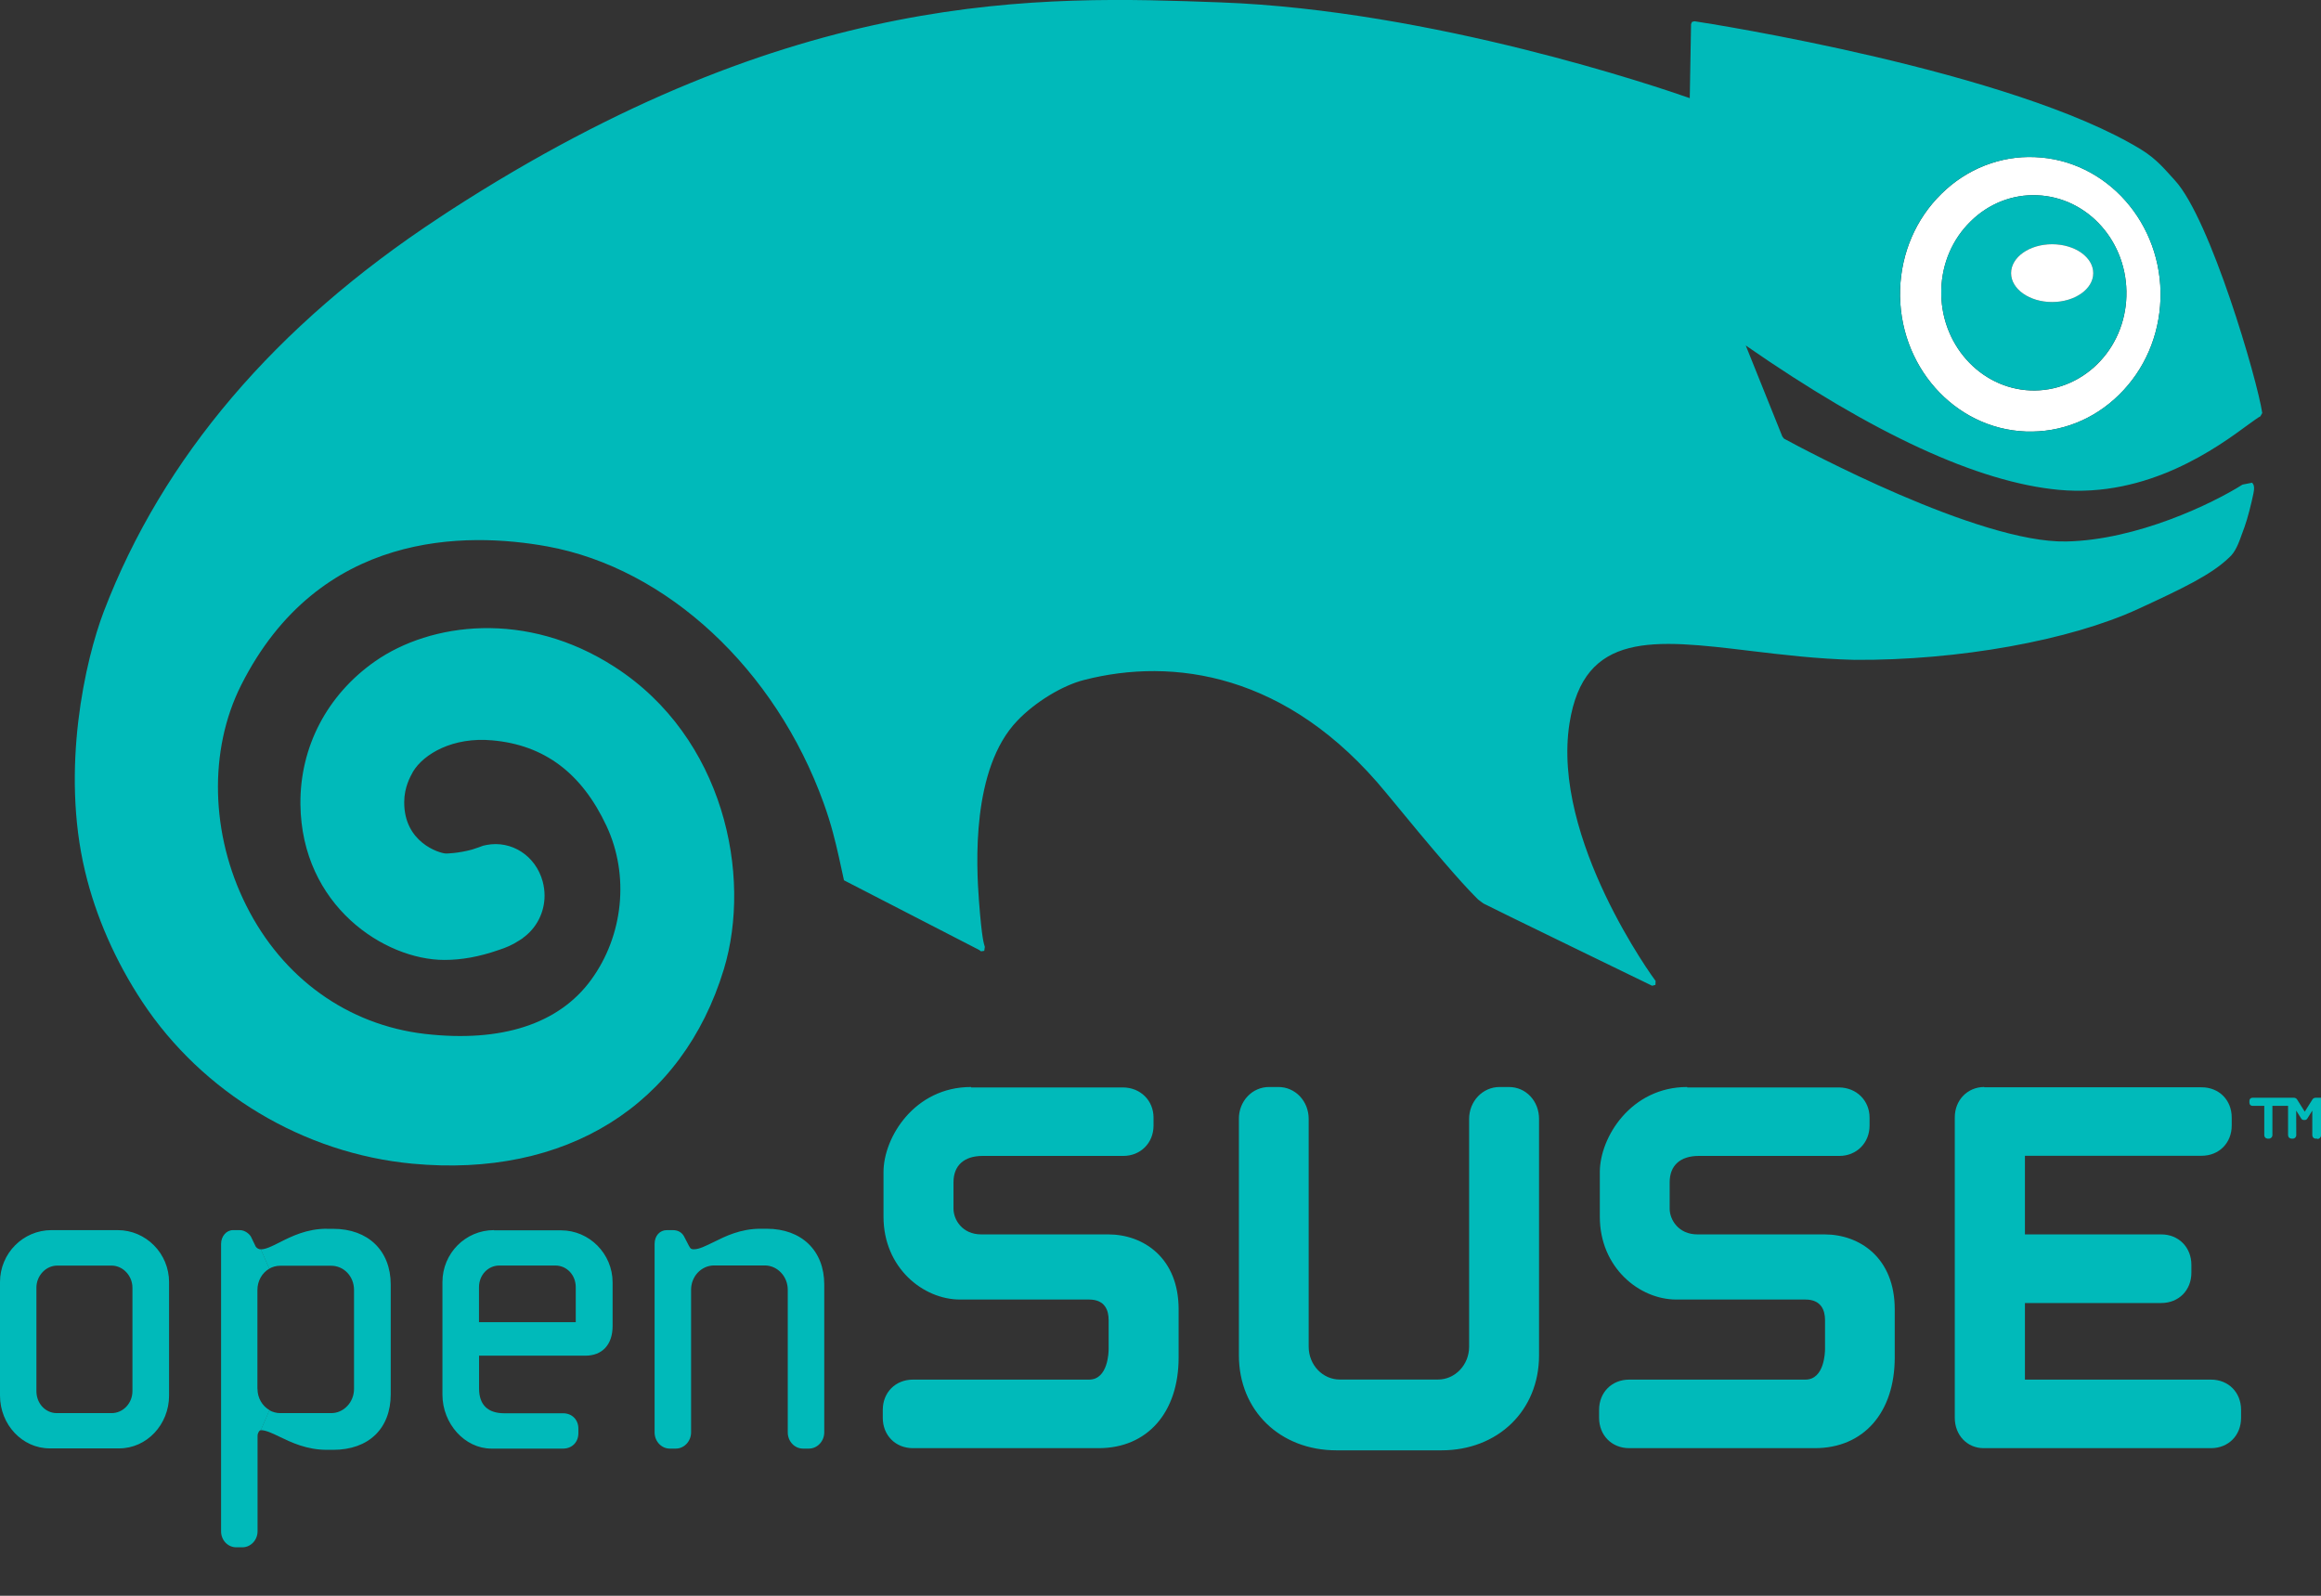
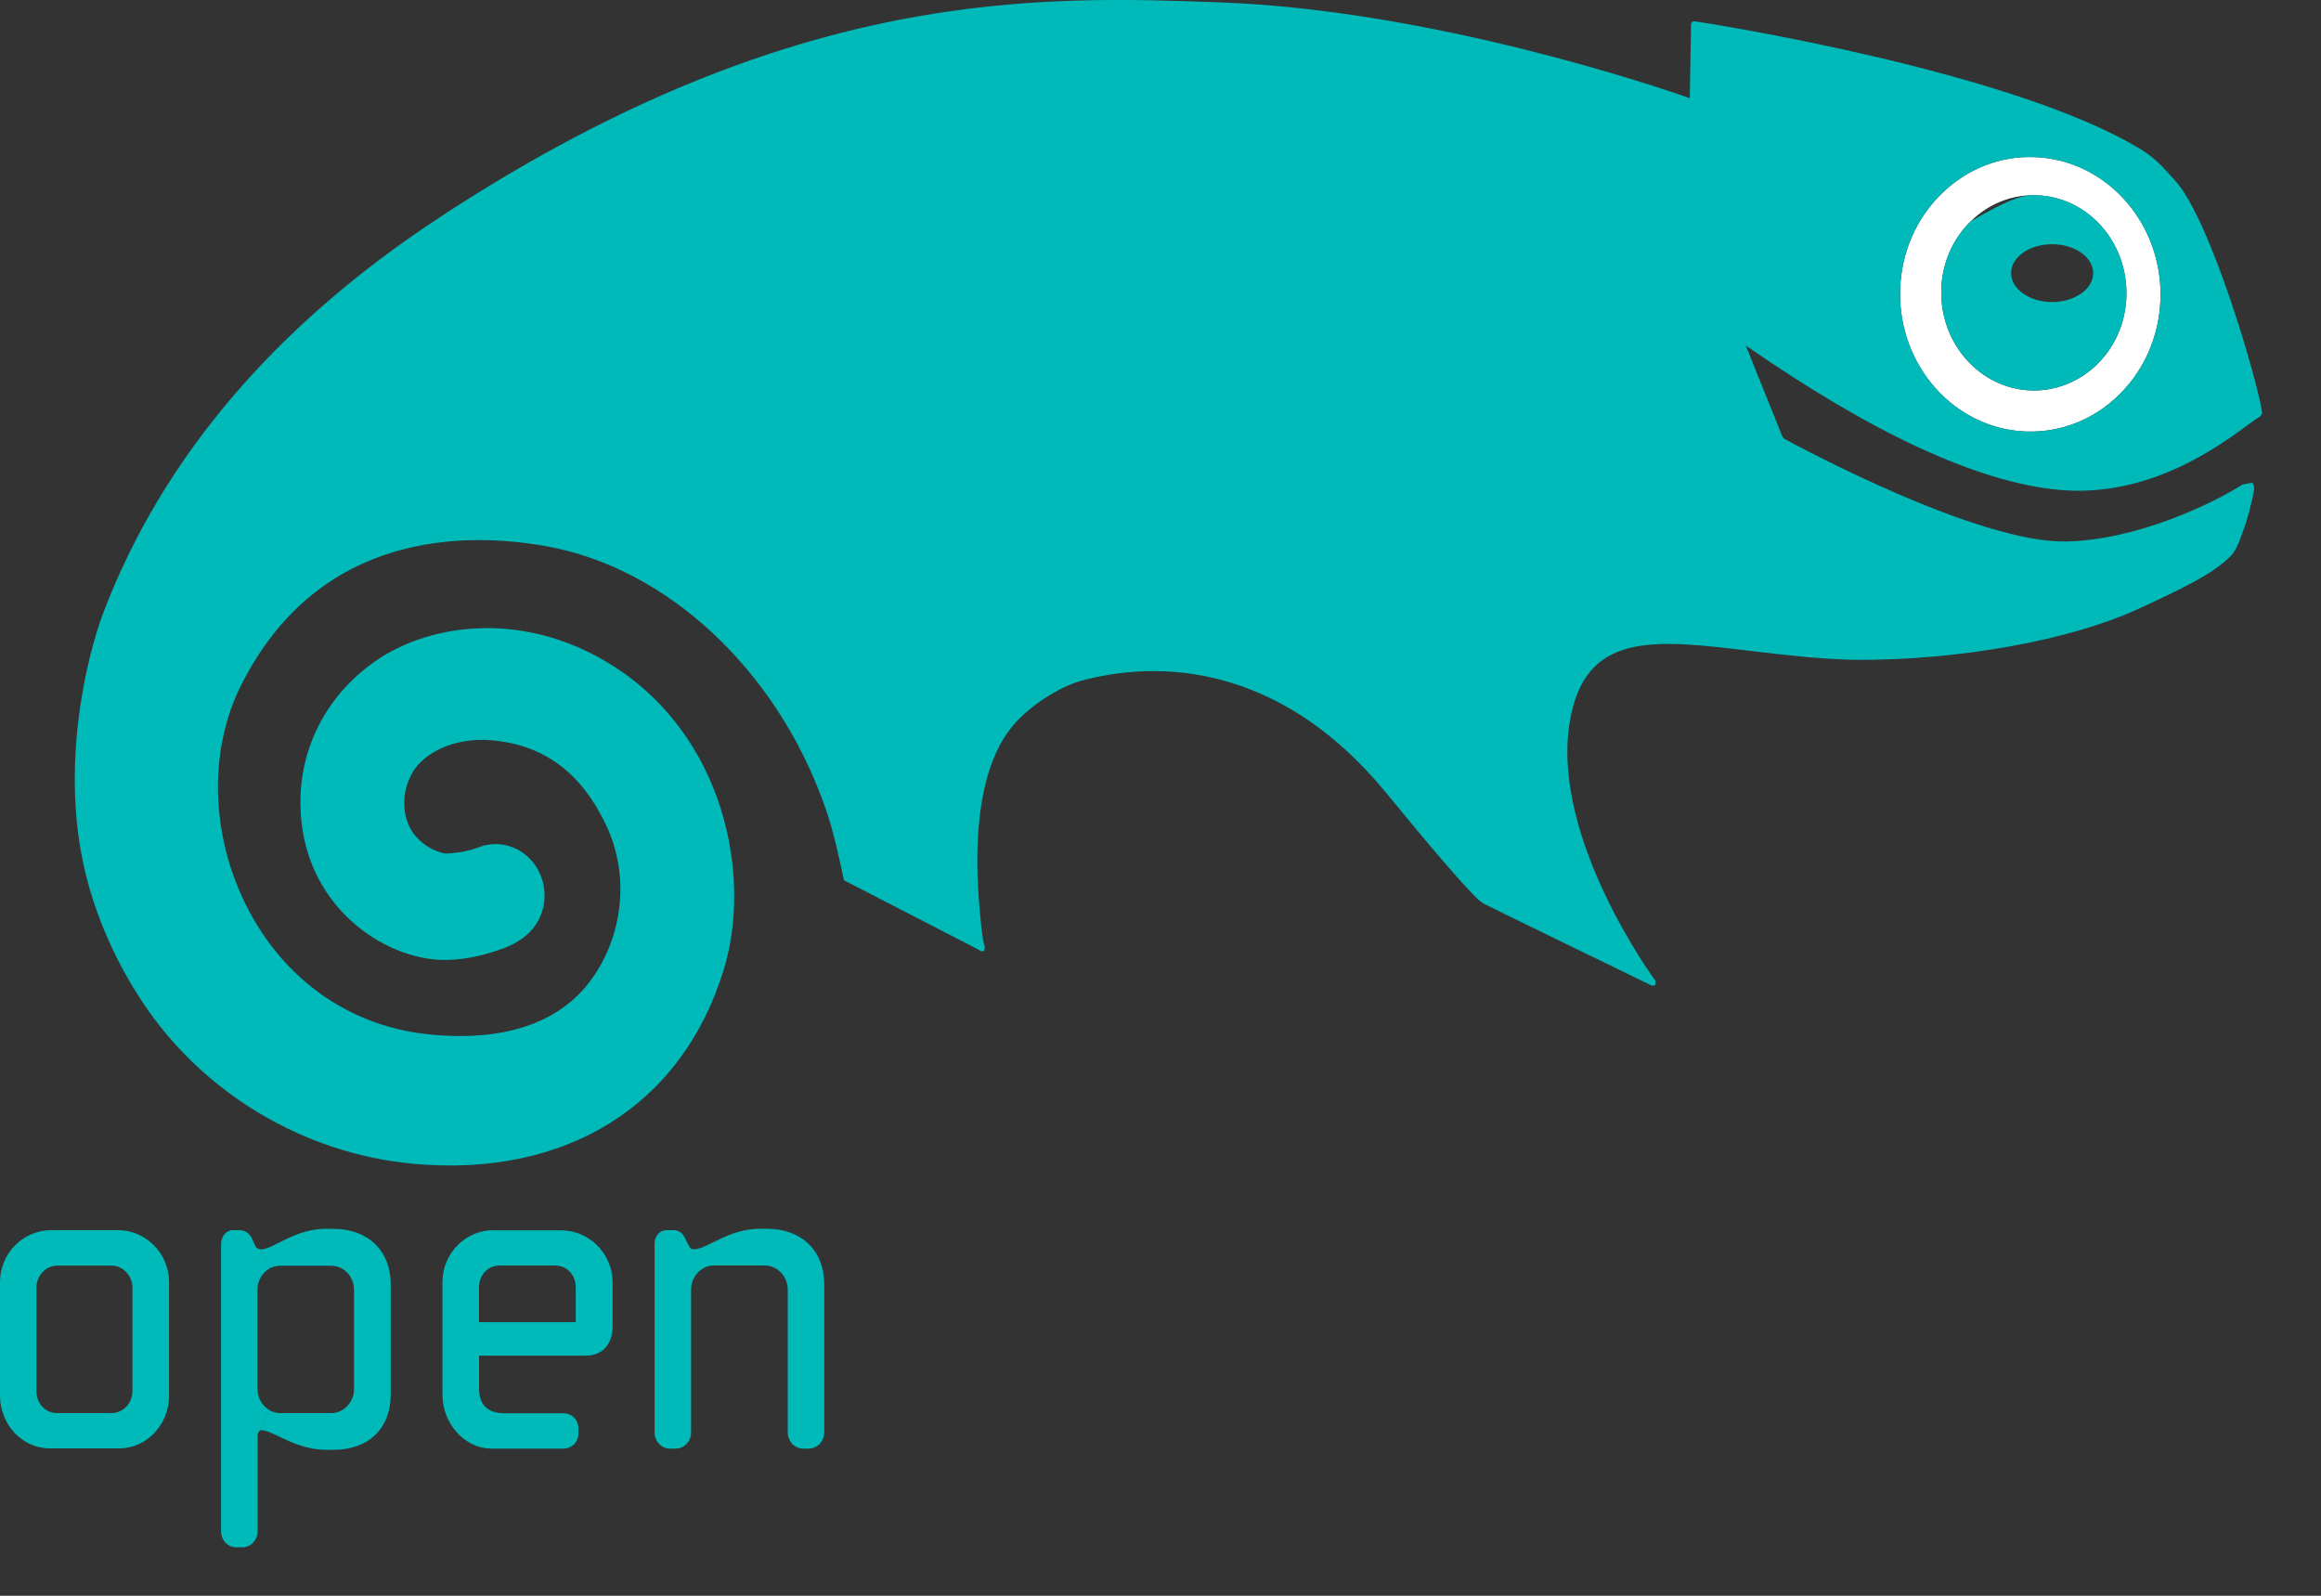
<svg xmlns="http://www.w3.org/2000/svg" width="32" height="22" viewBox="0 0 32 22" fill="none">
  <rect x="0" y="0" width="32" height="22" fill="#333333" stroke="none" />
-   <path d="M31.659 15.65C31.659 15.676 31.638 15.698 31.612 15.698H31.592C31.58 15.697 31.568 15.692 31.56 15.684C31.551 15.675 31.547 15.663 31.546 15.65V15.246H31.33V15.65C31.33 15.676 31.308 15.698 31.282 15.698H31.263C31.251 15.697 31.24 15.692 31.231 15.684C31.223 15.675 31.218 15.663 31.218 15.65V15.246H31.055C31.05 15.246 31.044 15.245 31.039 15.243C31.034 15.24 31.029 15.237 31.025 15.233C31.021 15.229 31.018 15.224 31.016 15.218C31.014 15.213 31.013 15.207 31.013 15.201V15.178C31.013 15.151 31.032 15.134 31.055 15.134H31.624C31.645 15.134 31.661 15.143 31.669 15.156L31.776 15.326L31.883 15.156C31.892 15.144 31.904 15.134 31.928 15.134H32V15.654C32 15.679 31.978 15.702 31.952 15.702L31.946 15.698H31.925C31.913 15.698 31.902 15.693 31.893 15.684C31.885 15.675 31.88 15.663 31.88 15.65V15.311L31.809 15.425C31.805 15.43 31.799 15.434 31.794 15.437C31.787 15.44 31.781 15.441 31.774 15.441H31.766C31.753 15.441 31.738 15.436 31.73 15.425L31.658 15.311L31.659 15.65ZM30.898 19.437V19.547C30.898 19.789 30.724 19.965 30.483 19.965H27.349C27.121 19.965 26.951 19.785 26.951 19.547V15.404C26.951 15.165 27.128 14.986 27.357 14.986L27.358 14.99H30.353C30.594 14.99 30.769 15.165 30.769 15.407V15.517C30.769 15.758 30.594 15.934 30.353 15.934H27.918V17.018H29.797C30.038 17.018 30.213 17.196 30.213 17.438V17.546C30.213 17.789 30.038 17.964 29.797 17.964H27.918V19.02H30.483C30.726 19.02 30.898 19.198 30.898 19.437Z" fill="#00BABA" />
  <path d="M28.053 2.166C29.044 2.202 29.821 3.082 29.787 4.125C29.769 4.63 29.568 5.096 29.218 5.441C28.867 5.787 28.411 5.966 27.93 5.949C26.94 5.911 26.165 5.033 26.197 3.99C26.214 3.485 26.415 3.017 26.767 2.672C26.939 2.502 27.141 2.37 27.362 2.283C27.583 2.196 27.818 2.156 28.053 2.166ZM29.317 4.085C29.34 3.342 28.789 2.718 28.084 2.692C27.917 2.685 27.75 2.713 27.593 2.775C27.436 2.837 27.292 2.931 27.17 3.052C27.047 3.172 26.947 3.316 26.878 3.477C26.808 3.638 26.77 3.812 26.765 3.989C26.742 4.731 27.293 5.355 27.997 5.383C28.336 5.395 28.666 5.265 28.914 5.022C29.037 4.901 29.136 4.757 29.205 4.596C29.274 4.435 29.312 4.262 29.317 4.085Z" fill="white" />
-   <path d="M28.084 2.692C28.789 2.718 29.34 3.342 29.317 4.085C29.312 4.261 29.273 4.435 29.204 4.596C29.135 4.757 29.036 4.901 28.913 5.021C28.665 5.265 28.335 5.395 27.996 5.382C27.293 5.355 26.742 4.731 26.765 3.988C26.77 3.812 26.808 3.638 26.877 3.477C26.947 3.316 27.046 3.172 27.169 3.052C27.291 2.931 27.435 2.836 27.592 2.775C27.749 2.713 27.916 2.685 28.084 2.692ZM28.859 3.766C28.859 3.545 28.605 3.367 28.293 3.367C27.98 3.367 27.727 3.545 27.727 3.766C27.727 3.984 27.98 4.164 28.293 4.164C28.605 4.164 28.859 3.984 28.859 3.766Z" fill="#00BABA" />
-   <path d="M28.293 3.367C28.606 3.367 28.86 3.545 28.86 3.766C28.86 3.985 28.606 4.164 28.293 4.164C27.98 4.164 27.727 3.985 27.727 3.766C27.727 3.545 27.98 3.367 28.293 3.367Z" fill="white" />
-   <path d="M26.123 18.051V18.715C26.123 19.475 25.693 19.965 25.022 19.965H22.462C22.221 19.965 22.047 19.787 22.047 19.547V19.437C22.047 19.197 22.221 19.02 22.462 19.02H24.891C25.155 19.02 25.162 18.639 25.162 18.597V18.199C25.162 18.069 25.113 17.916 24.891 17.916H23.111C22.605 17.916 22.057 17.478 22.057 16.774V16.159C22.057 15.679 22.487 14.986 23.262 14.986V14.992H25.352C25.595 14.992 25.776 15.172 25.776 15.408V15.518C25.776 15.757 25.596 15.936 25.361 15.936H23.421C23.166 15.936 23.02 16.068 23.02 16.299V16.664C23.02 16.813 23.139 17.018 23.403 17.018H25.155C25.638 17.018 26.123 17.339 26.123 18.051ZM20.804 14.986C21.038 14.986 21.219 15.179 21.219 15.425V18.686C21.219 19.445 20.654 19.995 19.873 19.995H18.427C17.646 19.995 17.081 19.445 17.081 18.686V15.425C17.08 15.367 17.091 15.31 17.111 15.257C17.132 15.203 17.162 15.155 17.201 15.114C17.24 15.073 17.285 15.041 17.336 15.019C17.387 14.997 17.441 14.986 17.495 14.986H17.627C17.682 14.986 17.736 14.997 17.786 15.019C17.837 15.041 17.883 15.073 17.922 15.114C17.96 15.155 17.991 15.203 18.012 15.257C18.032 15.31 18.043 15.367 18.043 15.425V18.566C18.043 18.817 18.235 19.019 18.472 19.019H19.826C20.061 19.019 20.255 18.817 20.255 18.566V15.425C20.255 15.309 20.299 15.197 20.377 15.115C20.455 15.033 20.56 14.987 20.671 14.986H20.673L20.804 14.986ZM16.25 18.051V18.715C16.25 19.475 15.817 19.965 15.148 19.965H12.587C12.345 19.965 12.171 19.787 12.171 19.547V19.437C12.171 19.197 12.346 19.02 12.587 19.02H15.015C15.278 19.02 15.285 18.639 15.285 18.597V18.199C15.285 18.069 15.238 17.916 15.015 17.916H13.236C12.728 17.916 12.181 17.478 12.181 16.774V16.159C12.181 15.679 12.61 14.986 13.387 14.986L13.39 14.992H15.48C15.723 14.992 15.904 15.172 15.904 15.408V15.518C15.904 15.757 15.725 15.936 15.488 15.936H13.548C13.292 15.936 13.146 16.068 13.146 16.299V16.664C13.146 16.813 13.265 17.018 13.529 17.018H15.28C15.762 17.018 16.25 17.339 16.25 18.051Z" fill="#00BABA" />
+   <path d="M28.084 2.692C28.789 2.718 29.34 3.342 29.317 4.085C29.312 4.261 29.273 4.435 29.204 4.596C29.135 4.757 29.036 4.901 28.913 5.021C28.665 5.265 28.335 5.395 27.996 5.382C27.293 5.355 26.742 4.731 26.765 3.988C26.77 3.812 26.808 3.638 26.877 3.477C26.947 3.316 27.046 3.172 27.169 3.052C27.749 2.713 27.916 2.685 28.084 2.692ZM28.859 3.766C28.859 3.545 28.605 3.367 28.293 3.367C27.98 3.367 27.727 3.545 27.727 3.766C27.727 3.984 27.98 4.164 28.293 4.164C28.605 4.164 28.859 3.984 28.859 3.766Z" fill="#00BABA" />
  <path d="M30.918 6.681L31.049 6.655C31.085 6.685 31.08 6.746 31.069 6.8C31.044 6.926 30.986 7.156 30.946 7.264L30.913 7.354C30.866 7.487 30.82 7.613 30.731 7.689C30.486 7.924 30.095 8.111 29.482 8.394C28.534 8.831 26.997 9.106 25.57 9.097C25.058 9.085 24.563 9.025 24.129 8.973C22.8 8.813 21.839 8.699 21.639 9.972C21.387 11.569 22.812 13.507 22.826 13.524L22.824 13.578L22.778 13.59C22.778 13.59 20.507 12.488 20.451 12.455L20.379 12.401L20.321 12.342C20.15 12.169 19.806 11.779 19.108 10.927C17.754 9.277 16.17 9.06 14.948 9.374C14.651 9.448 14.272 9.678 14.026 9.936C13.389 10.598 13.461 11.932 13.497 12.418C13.539 12.968 13.566 13.009 13.578 13.054L13.57 13.109L13.525 13.115L13.499 13.096L11.636 12.136L11.566 11.816C11.518 11.604 11.463 11.369 11.357 11.075C10.691 9.224 9.194 7.833 7.545 7.533C6.431 7.331 4.4 7.308 3.324 9.447C2.874 10.34 2.902 11.503 3.395 12.484C3.897 13.487 4.795 14.13 5.858 14.254C6.912 14.375 7.704 14.118 8.148 13.511C8.596 12.899 8.68 12.066 8.362 11.387C8.021 10.658 7.505 10.271 6.789 10.207C6.244 10.156 5.84 10.395 5.694 10.639C5.652 10.715 5.574 10.857 5.573 11.057V11.064C5.573 11.611 6.048 11.76 6.145 11.767C6.175 11.767 6.318 11.763 6.507 11.713L6.599 11.682L6.662 11.659L6.708 11.649C7.053 11.583 7.385 11.797 7.482 12.152C7.499 12.217 7.508 12.282 7.508 12.347C7.508 12.582 7.395 12.8 7.206 12.933L7.214 12.93L7.194 12.943L7.163 12.963C7.063 13.029 6.972 13.066 6.876 13.097C6.605 13.191 6.365 13.234 6.125 13.234C5.303 13.233 4.157 12.488 4.142 11.088C4.134 10.298 4.51 9.579 5.173 9.116C5.935 8.585 7.253 8.405 8.475 9.195C9.98 10.165 10.373 12.065 9.98 13.362C9.409 15.239 7.804 16.242 5.685 16.043C4.185 15.902 2.791 15.067 1.961 13.81C1.593 13.253 1.32 12.633 1.173 12.014C0.834 10.598 1.177 9.094 1.432 8.428C2.243 6.309 3.797 4.486 6.045 3.008L6.187 2.914C10.968 -0.182 14.352 -0.058 16.829 0.033C19.751 0.141 22.867 1.202 23.297 1.353C23.298 1.251 23.315 0.333 23.315 0.333L23.328 0.302L23.362 0.293C23.558 0.321 27.755 0.978 29.524 2.064C29.743 2.2 29.851 2.341 29.987 2.488C30.475 3.02 31.122 5.236 31.19 5.694L31.164 5.74C31.139 5.75 31.078 5.797 30.997 5.854C30.584 6.158 29.62 6.869 28.383 6.753C27.271 6.649 25.82 5.978 24.069 4.763C24.146 4.954 24.511 5.864 24.573 6.017L24.596 6.047C24.85 6.185 27.282 7.491 28.489 7.465C29.462 7.445 30.502 6.944 30.918 6.681ZM29.787 4.125C29.82 3.082 29.043 2.203 28.053 2.166C27.817 2.156 27.582 2.196 27.361 2.283C27.14 2.37 26.938 2.502 26.766 2.672C26.415 3.017 26.213 3.485 26.197 3.99C26.165 5.033 26.94 5.911 27.929 5.949C28.411 5.966 28.867 5.787 29.217 5.441C29.568 5.097 29.769 4.63 29.787 4.125ZM9.833 17.127C10.001 17.043 10.209 16.94 10.485 16.94H10.57C11.052 16.94 11.364 17.242 11.364 17.708V19.747C11.364 19.87 11.268 19.971 11.153 19.971H11.071C10.954 19.971 10.861 19.87 10.861 19.747V17.781C10.861 17.597 10.718 17.446 10.544 17.446H9.845C9.76 17.446 9.68 17.482 9.62 17.545C9.561 17.608 9.528 17.693 9.528 17.781V19.747C9.528 19.87 9.433 19.971 9.318 19.971H9.235C9.118 19.971 9.025 19.87 9.025 19.747V17.149C9.025 17.038 9.096 16.959 9.194 16.959H9.275C9.353 16.959 9.409 16.994 9.44 17.063L9.498 17.175C9.522 17.221 9.535 17.223 9.568 17.223C9.64 17.223 9.729 17.177 9.833 17.127ZM8.446 17.68V18.281C8.446 18.538 8.304 18.69 8.07 18.69H6.605V19.143C6.605 19.367 6.725 19.484 6.953 19.484H7.764C7.885 19.484 7.974 19.572 7.974 19.693V19.761C7.974 19.883 7.885 19.971 7.764 19.971H6.775C6.409 19.971 6.1 19.629 6.1 19.227V17.675C6.1 17.279 6.418 16.959 6.81 16.959L6.811 16.962H7.735C8.126 16.962 8.446 17.285 8.446 17.68ZM7.938 18.228V17.746C7.938 17.578 7.815 17.447 7.656 17.447H6.886C6.726 17.447 6.604 17.58 6.604 17.746V18.228H7.938ZM3.55 19.147C3.55 19.274 3.617 19.384 3.716 19.441L3.597 19.717C3.575 19.717 3.551 19.758 3.551 19.796V21.111C3.551 21.232 3.457 21.332 3.341 21.332H3.258C3.14 21.332 3.048 21.233 3.048 21.111V17.149C3.048 17.043 3.123 16.959 3.212 16.959H3.306C3.386 16.959 3.45 17.024 3.464 17.058L3.526 17.187C3.542 17.21 3.569 17.224 3.597 17.224L3.714 17.49C3.664 17.518 3.622 17.561 3.593 17.613C3.564 17.665 3.549 17.724 3.549 17.784V19.147H3.55Z" fill="#00BABA" />
  <path d="M4.593 16.941C5.077 16.941 5.387 17.244 5.387 17.709V19.222C5.387 19.695 5.083 19.988 4.593 19.988H4.507C4.23 19.988 4.021 19.888 3.855 19.808C3.752 19.758 3.665 19.717 3.595 19.717L3.713 19.442C3.759 19.467 3.81 19.482 3.864 19.482H4.564C4.606 19.482 4.647 19.474 4.685 19.457C4.724 19.44 4.759 19.415 4.788 19.384C4.818 19.353 4.841 19.316 4.857 19.275C4.873 19.235 4.881 19.191 4.881 19.147V17.784C4.881 17.597 4.742 17.45 4.564 17.45H3.864C3.809 17.45 3.757 17.465 3.712 17.49L3.595 17.224C3.665 17.224 3.752 17.18 3.853 17.129C4.021 17.044 4.229 16.94 4.506 16.94V16.941H4.593ZM2.331 17.676V19.239C2.331 19.641 2.022 19.968 1.644 19.968H0.685C0.308 19.968 0 19.641 0 19.239V17.676C0 17.279 0.318 16.959 0.71 16.959H1.622C2.013 16.959 2.331 17.281 2.331 17.676ZM1.826 19.178V17.753C1.826 17.587 1.694 17.448 1.538 17.448H0.791C0.714 17.448 0.641 17.48 0.587 17.538C0.533 17.595 0.502 17.672 0.502 17.753V19.178C0.502 19.349 0.626 19.482 0.784 19.482H1.538C1.698 19.482 1.826 19.345 1.826 19.178Z" fill="#00BABA" />
</svg>